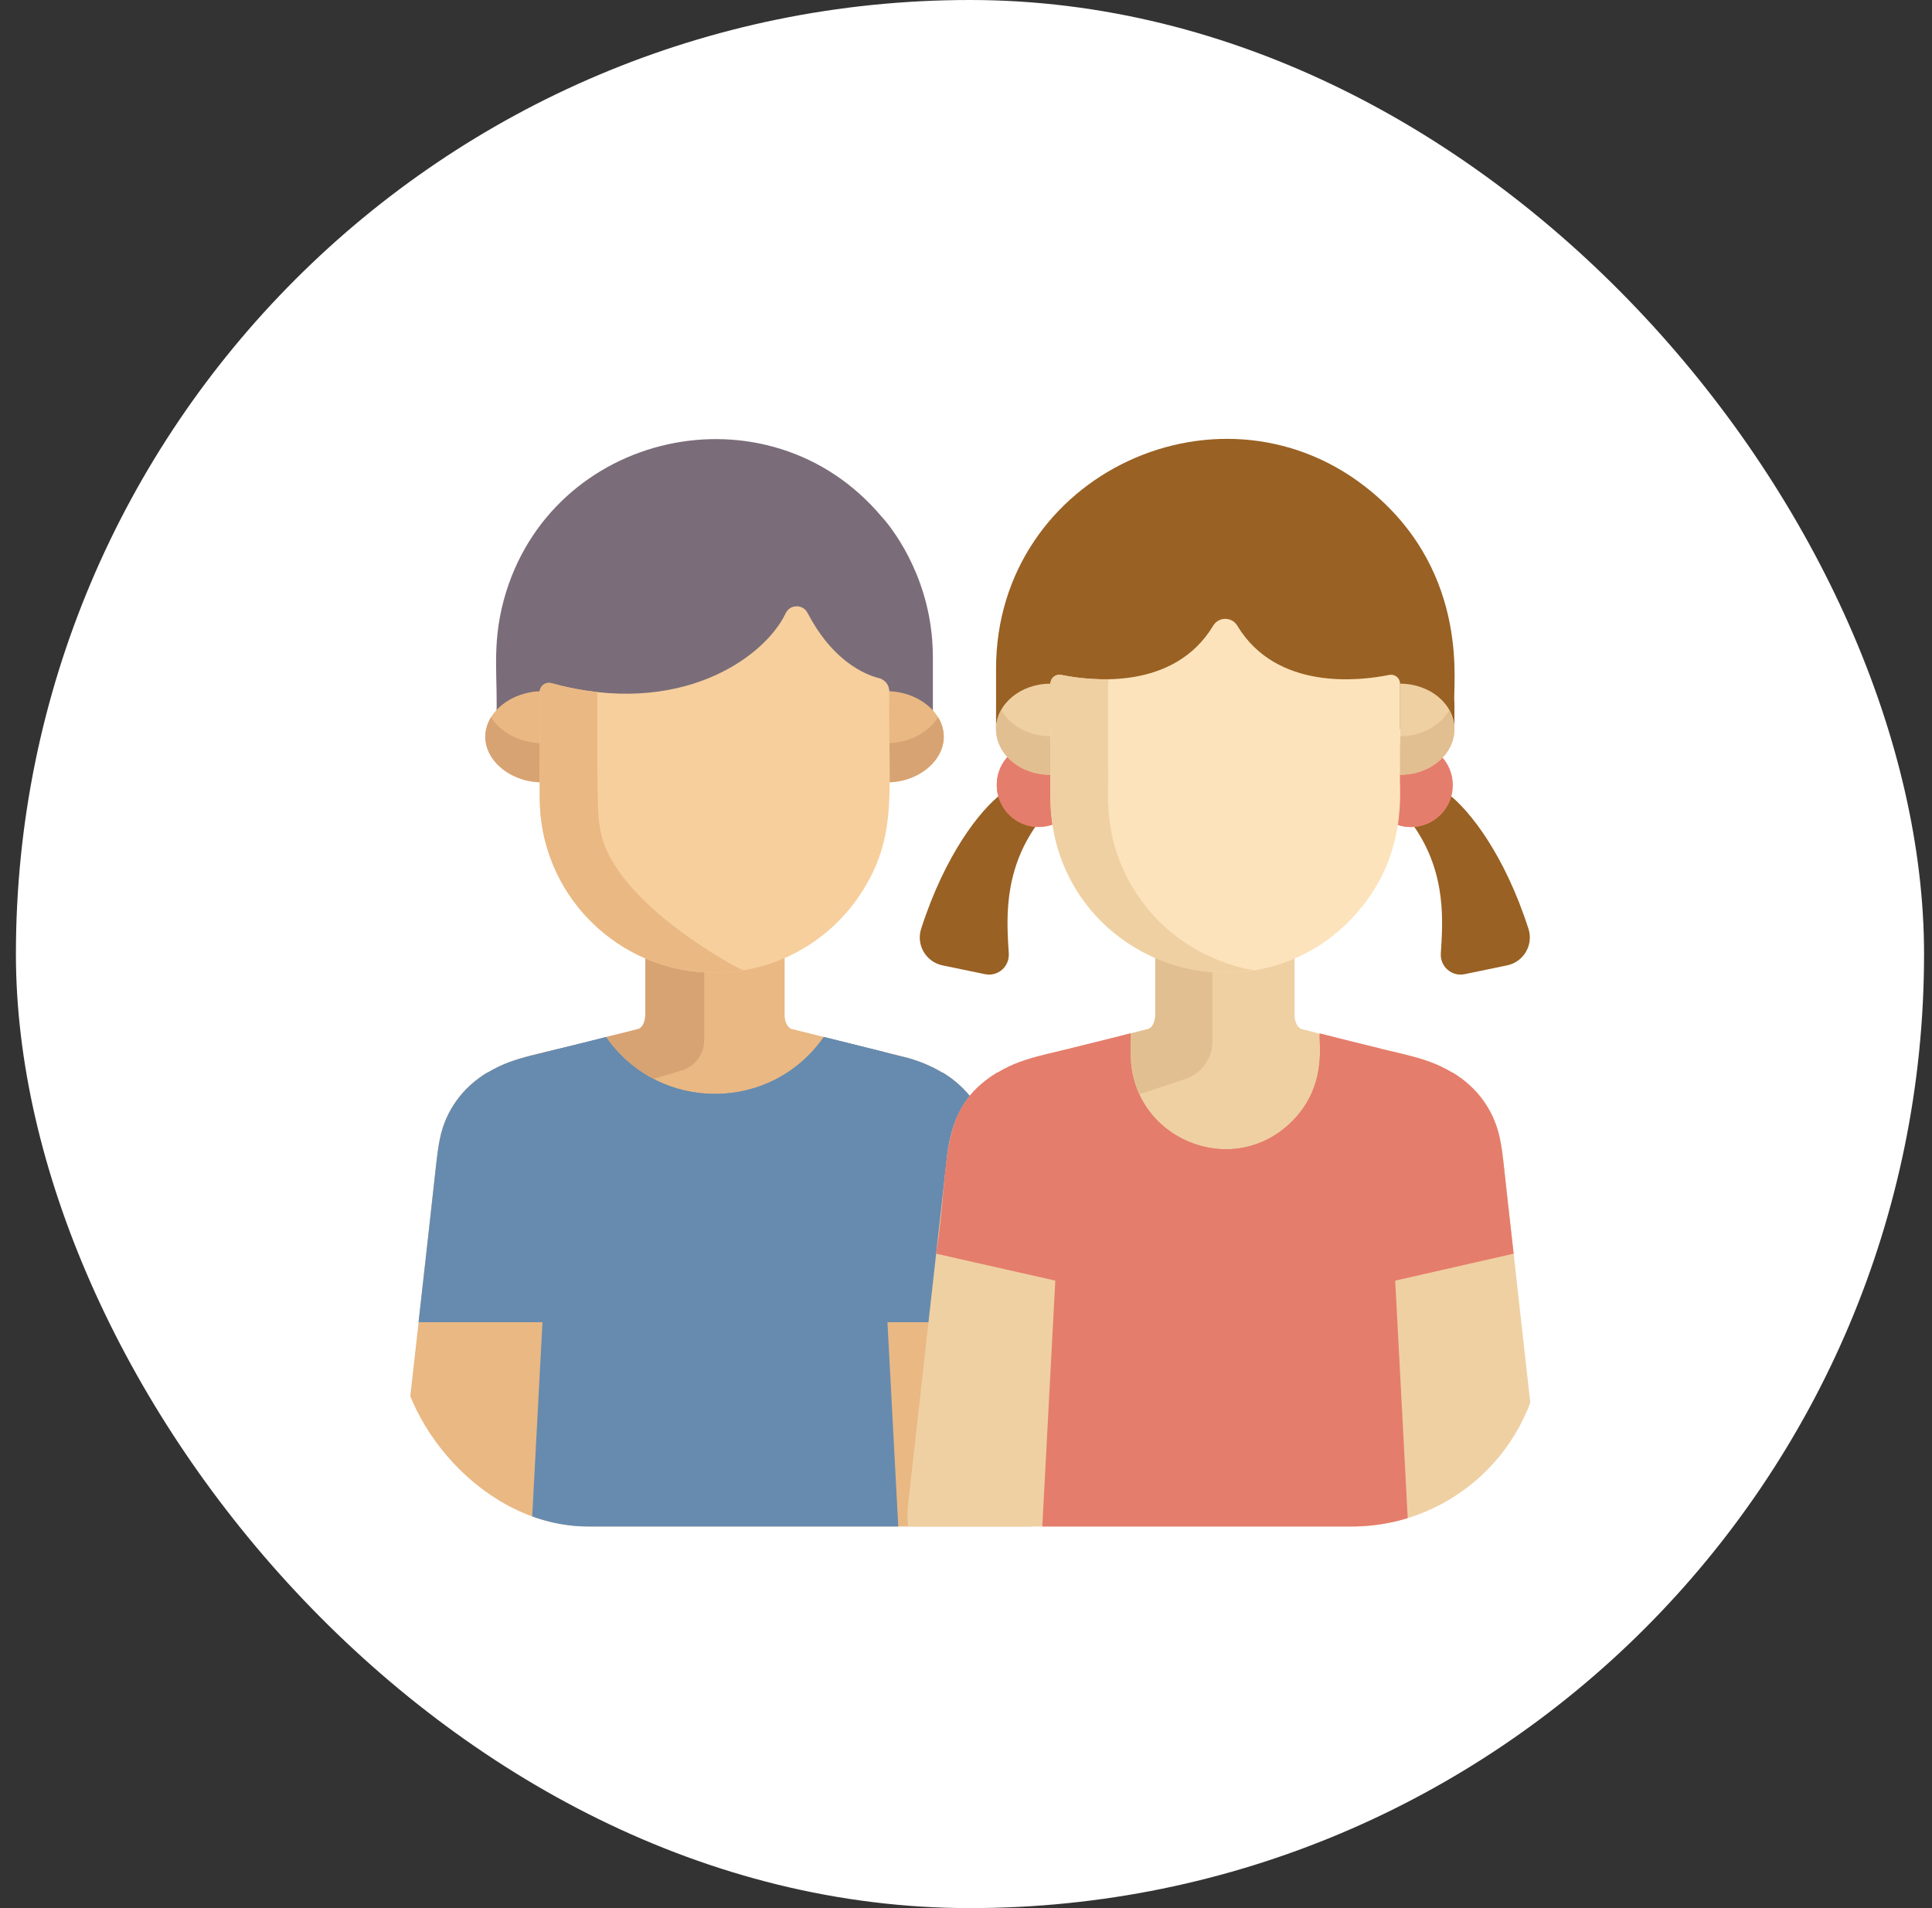
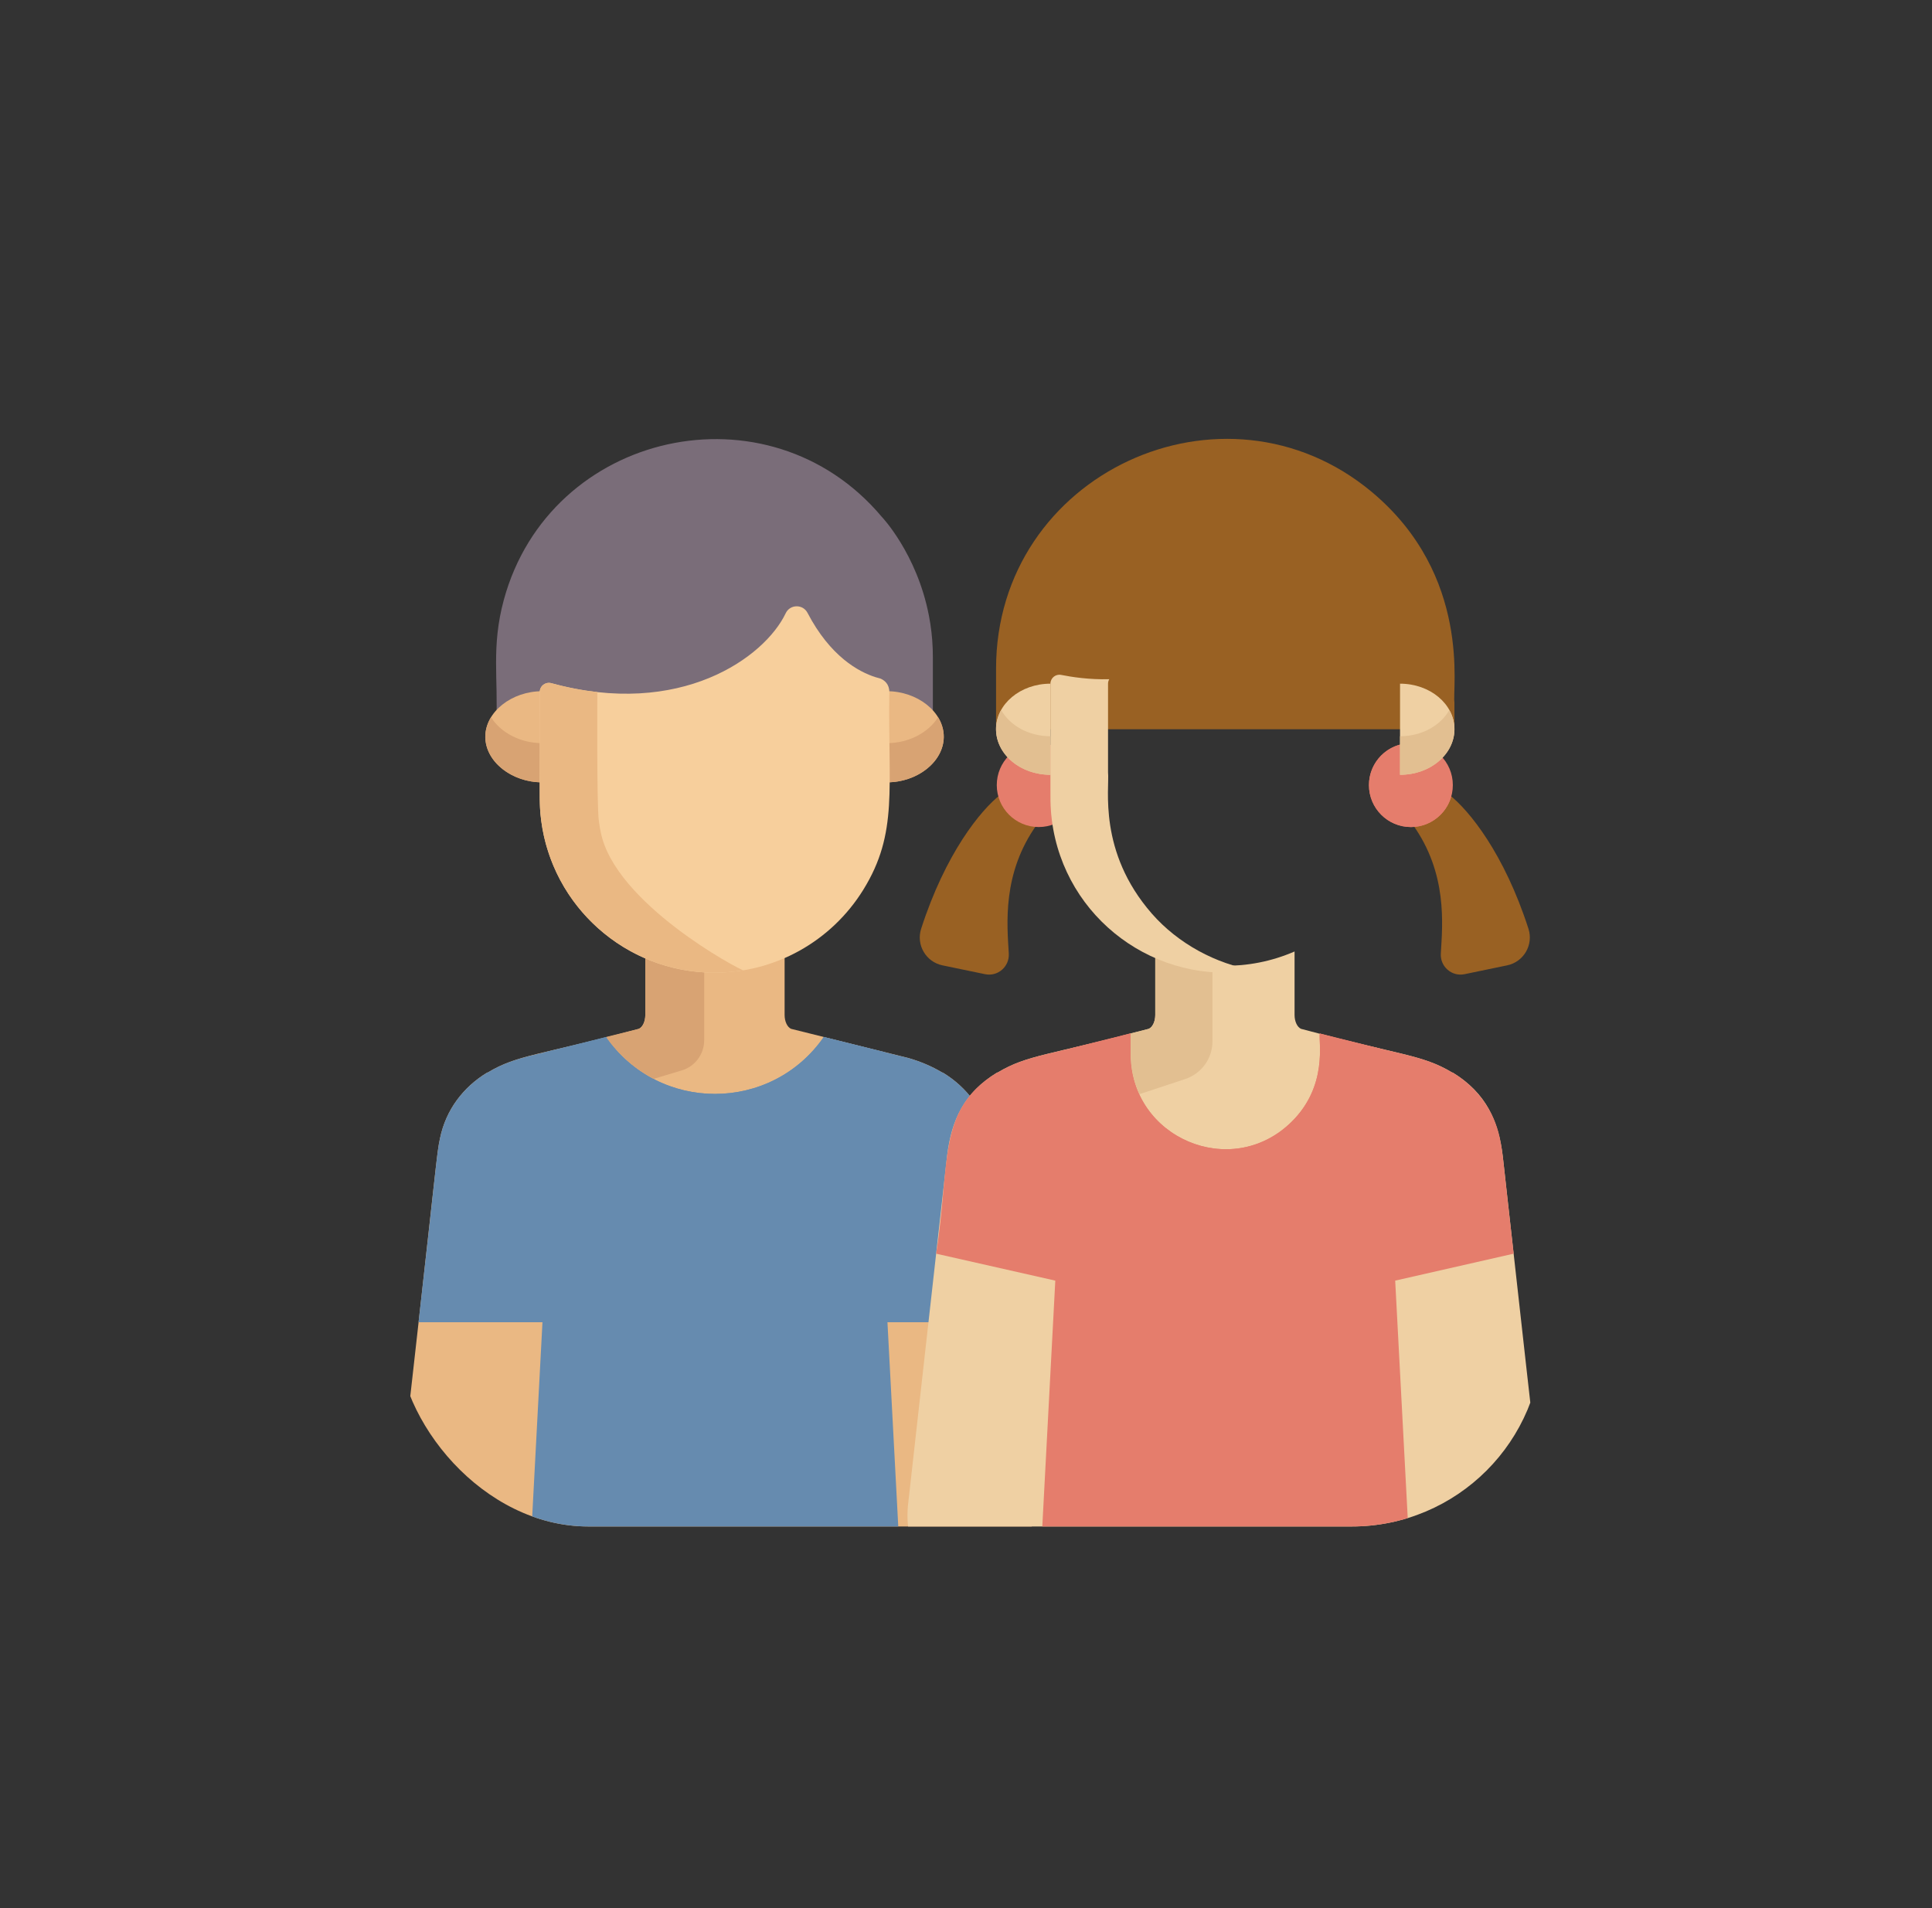
<svg xmlns="http://www.w3.org/2000/svg" width="81" height="80" viewBox="0 0 81 80" fill="none">
  <rect x="0" y="0" width="81" height="80" fill="#333333" stroke="none" />
-   <rect x="0.667" width="80" height="80" rx="40" fill="white" />
  <g clip-path="url(#clip0_5125_4378)">
    <path d="M39.105 27.235C39.105 27.21 39.104 27.184 39.102 27.159C39.098 27.053 39.092 26.948 39.084 26.843C39.084 26.841 39.084 26.839 39.084 26.837C39.075 26.733 39.065 26.63 39.054 26.527C39.051 26.505 39.049 26.483 39.046 26.461C39.034 26.356 39.02 26.25 39.004 26.146C39.003 26.145 39.003 26.144 39.003 26.143C38.987 26.039 38.969 25.935 38.949 25.831C38.946 25.814 38.942 25.797 38.939 25.78C38.433 23.2 36.961 21.657 36.969 21.669C32.219 16.016 23.048 18.062 21.122 25.154C20.588 27.125 20.899 28.483 20.804 30.265H39.111V27.554C39.111 27.447 39.109 27.341 39.105 27.235Z" fill="#7A6D79" />
    <path d="M43.266 63.142C41.56 48.04 41.657 48.466 41.504 47.728C41.256 46.529 40.534 45.584 39.531 44.972L39.496 44.963C39.069 44.708 38.594 44.506 38.083 44.359L33.166 43.135C33.006 43.063 32.895 42.825 32.895 42.553V39.878C31.07 40.685 28.911 40.701 27.055 39.893V42.553C27.055 42.825 26.945 43.063 26.785 43.135C22.625 44.243 21.7 44.217 20.454 44.963L20.42 44.972C19.421 45.582 18.695 46.526 18.447 47.728C18.294 48.467 18.4 47.956 16.685 63.142C16.521 65.034 17.519 66.398 19.347 66.398C25.766 66.398 33.623 66.398 40.604 66.398C42.429 66.398 43.43 65.04 43.266 63.142Z" fill="#EAB883" />
    <path d="M41.504 47.728C41.256 46.529 40.534 45.584 39.531 44.972L39.496 44.963C39.069 44.708 38.594 44.506 38.083 44.359L34.538 43.477C32.325 46.66 27.626 46.661 25.413 43.477C22.535 44.258 21.641 44.252 20.454 44.963L20.42 44.972C19.421 45.582 18.695 46.526 18.447 47.728C18.299 48.442 18.338 48.494 17.547 55.437H22.743L22.164 66.398C25.27 66.398 34.51 66.398 37.787 66.398L37.207 55.437H42.404C41.602 48.403 41.653 48.448 41.504 47.728Z" fill="#668BAF" />
    <path d="M39.567 30.89C39.567 31.945 38.449 32.8 37.19 32.8V28.98C38.449 28.98 39.567 29.835 39.567 30.89Z" fill="#EAB883" />
    <path d="M20.348 30.89C20.348 31.945 21.466 32.8 22.726 32.8V28.98C21.466 28.98 20.348 29.835 20.348 30.89Z" fill="#EAB883" />
    <path d="M37.19 31.157V32.8C38.853 32.8 40.118 31.358 39.328 30.069C38.933 30.712 38.098 31.157 37.19 31.157Z" fill="#D8A373" />
    <path d="M20.588 30.069C19.791 31.369 21.077 32.8 22.726 32.8V31.157C21.817 31.157 20.983 30.712 20.588 30.069Z" fill="#D8A373" />
    <path d="M37.099 44.114L34.538 43.477C32.325 46.66 27.626 46.661 25.413 43.477L22.852 44.114C25.949 49.703 33.993 49.718 37.099 44.114Z" fill="#668BAF" />
    <path d="M27.402 45.233L28.584 44.878C29.141 44.711 29.523 44.198 29.523 43.616V40.478C28.64 40.426 27.819 40.225 27.055 39.893V42.553C27.055 42.825 26.945 43.063 26.785 43.135L25.413 43.477C25.923 44.211 26.606 44.816 27.402 45.233Z" fill="#D8A373" />
    <path d="M36.914 28.45C36.85 28.434 36.778 28.414 36.699 28.389H36.699C36.007 28.168 34.812 27.53 33.855 25.694C33.66 25.321 33.122 25.331 32.941 25.71C32.062 27.56 28.527 30.124 23.117 28.644C22.878 28.578 22.629 28.753 22.629 29.018C22.647 33.432 22.586 33.601 22.69 34.405C23.154 37.977 26.2 40.761 29.914 40.781C32.494 40.797 34.855 39.467 36.194 37.305C37.671 34.919 37.222 33.039 37.286 29.018C37.286 28.68 37.082 28.522 36.914 28.45Z" fill="#F7CF9C" />
    <path d="M25.186 34.889C25.168 34.794 25.142 34.691 25.105 34.405C25.016 33.72 25.044 29.031 25.044 29.017C24.431 28.949 23.789 28.828 23.117 28.644C22.878 28.578 22.629 28.753 22.629 29.018V33.453C22.629 33.776 22.65 34.094 22.691 34.405C23.217 38.468 27.026 41.367 31.165 40.681C30.982 40.651 25.78 37.877 25.186 34.889Z" fill="#EAB883" />
    <path d="M64.082 38.941C63.069 35.798 61.599 33.971 60.744 33.307C60.547 33.987 59.951 34.498 59.226 34.569C60.697 36.615 60.477 38.766 60.407 39.98C60.375 40.527 60.867 40.955 61.402 40.844L63.187 40.474C63.881 40.33 64.299 39.616 64.082 38.941Z" fill="#996123" />
    <path d="M59.152 34.675C60.123 34.675 60.911 33.888 60.911 32.916C60.911 31.945 60.123 31.158 59.152 31.158C58.181 31.158 57.394 31.945 57.394 32.916C57.394 33.888 58.181 34.675 59.152 34.675Z" fill="#E57D6C" />
    <path d="M58.771 31.2C57.983 31.374 57.394 32.076 57.394 32.916C57.394 33.887 58.181 34.675 59.153 34.675C59.949 34.675 60.621 34.144 60.837 33.418C59.528 33.708 58.389 32.486 58.771 31.2Z" fill="#E57D6C" />
    <path d="M38.619 38.941C39.632 35.798 41.102 33.971 41.957 33.307C42.154 33.987 42.75 34.498 43.475 34.569C42.004 36.615 42.224 38.766 42.294 39.98C42.326 40.527 41.834 40.955 41.299 40.844L39.514 40.474C38.82 40.33 38.402 39.616 38.619 38.941Z" fill="#996123" />
    <path d="M43.548 34.675C44.52 34.675 45.307 33.888 45.307 32.916C45.307 31.945 44.52 31.158 43.548 31.158C42.577 31.158 41.79 31.945 41.79 32.916C41.79 33.888 42.577 34.675 43.548 34.675Z" fill="#E57D6C" />
-     <path d="M44.962 31.873C43.955 30.511 41.79 31.223 41.79 32.916C41.79 33.839 42.502 34.595 43.407 34.667C42.52 33.468 43.446 31.752 44.962 31.873Z" fill="#E57D6C" />
    <path d="M63.002 48.455C62.827 47.019 62.318 45.832 60.91 44.972L60.876 44.963C59.635 44.22 58.733 44.251 54.545 43.135C54.386 43.063 54.275 42.825 54.275 42.553V39.892C52.338 40.738 50.181 40.651 48.435 39.879V42.553C48.435 42.825 48.324 43.063 48.164 43.135C44.005 44.243 43.08 44.217 41.834 44.963L41.799 44.972C40.421 45.814 39.891 46.955 39.708 48.455L38.064 63.142C37.9 65.046 38.909 66.398 40.726 66.398C41.605 66.398 61.066 66.398 61.983 66.398C63.748 66.398 64.7 65.054 64.663 63.665C64.673 63.093 64.719 63.942 63.002 48.455Z" fill="#EFD0A3" />
    <path d="M57.512 20.625C51.321 15.461 41.76 19.843 41.76 28.037C41.76 28.969 41.76 29.624 41.76 30.574C42.663 30.574 60.081 30.574 60.978 30.574V29.446C60.878 28.906 61.718 24.14 57.512 20.625Z" fill="#996123" />
    <path d="M41.76 30.574C41.76 31.629 42.781 32.484 44.041 32.484V28.664C42.781 28.664 41.76 29.519 41.76 30.574Z" fill="#EFD0A3" />
    <path d="M60.978 30.574C60.978 31.629 59.957 32.484 58.697 32.484V28.664C59.957 28.664 60.978 29.519 60.978 30.574Z" fill="#EFD0A3" />
    <path d="M41.974 29.766C41.272 31.022 42.364 32.484 44.041 32.484V30.868C43.126 30.868 42.337 30.417 41.974 29.766Z" fill="#E2BF91" />
    <path d="M58.697 30.868V32.484C60.385 32.484 61.463 31.016 60.764 29.766C60.401 30.417 59.612 30.868 58.697 30.868Z" fill="#E2BF91" />
    <path d="M63.461 52.562C63.013 48.67 63.027 48.424 62.883 47.728C62.635 46.529 61.912 45.584 60.91 44.972L60.876 44.963C59.652 44.23 58.694 44.236 55.333 43.331C55.271 43.655 55.696 45.525 54.136 47.048C51.609 49.511 47.405 47.695 47.405 44.21C47.405 44.181 47.405 43.282 47.405 43.324C43.959 44.251 43.048 44.236 41.834 44.963L41.799 44.972C39.266 46.519 39.855 48.716 39.248 52.562L44.244 53.692L43.572 66.398H59.165L58.494 53.692L63.461 52.562Z" fill="#E57D6C" />
    <path d="M47.405 43.324L44.896 43.949C44.943 50.484 52.764 52.739 56.442 48.1C57.997 46.142 57.825 44.041 57.842 43.956L55.333 43.331C55.271 43.655 55.696 45.525 54.136 47.048C51.609 49.511 47.405 47.695 47.405 44.21C47.405 44.181 47.405 43.282 47.405 43.324Z" fill="#E57D6C" />
    <path d="M47.405 44.21C47.405 44.773 47.522 45.337 47.772 45.875L49.693 45.239C50.373 45.014 50.833 44.378 50.833 43.661V40.471C49.963 40.408 49.154 40.197 48.435 39.879V42.553C48.435 42.825 48.324 43.063 48.164 43.135L47.405 43.324C47.405 43.356 47.405 44.22 47.405 44.21Z" fill="#E2BF91" />
-     <path d="M50.864 26.232C49.219 28.968 45.728 28.547 44.488 28.296C44.257 28.25 44.04 28.428 44.04 28.664C44.04 33.848 44.038 33.511 44.047 33.742C44.047 33.753 44.047 33.764 44.047 33.774C44.048 33.792 44.05 33.81 44.051 33.828C44.054 33.898 44.059 33.968 44.064 34.038C44.066 34.066 44.069 34.095 44.071 34.124C44.08 34.216 44.089 34.307 44.101 34.398C44.101 34.4 44.101 34.403 44.102 34.405C44.9 40.554 52.492 42.931 56.694 38.488C59.131 35.895 58.638 33.017 58.698 32.382V29.736V28.664C58.698 28.428 58.481 28.25 58.249 28.296C57.01 28.547 53.519 28.968 51.874 26.232C51.645 25.851 51.093 25.851 50.864 26.232Z" fill="#FCE3BB" />
    <path d="M48.289 38.302C46.018 35.698 46.523 33.033 46.455 32.382V29.736V28.664C46.455 28.595 46.475 28.532 46.507 28.477C45.67 28.498 44.934 28.386 44.488 28.296C44.257 28.25 44.04 28.428 44.04 28.664C44.04 33.838 44.038 33.511 44.047 33.742C44.047 33.753 44.047 33.764 44.047 33.774C44.048 33.792 44.05 33.81 44.051 33.828C44.054 33.898 44.059 33.968 44.064 34.038C44.066 34.066 44.069 34.095 44.071 34.124C44.08 34.216 44.089 34.307 44.101 34.398C44.101 34.4 44.101 34.403 44.102 34.405C44.635 38.512 48.471 41.361 52.576 40.681C50.992 40.418 49.396 39.569 48.289 38.302Z" fill="#EFD0A3" />
  </g>
  <defs>
    <clipPath id="clip0_5125_4378">
      <rect x="16.667" y="16" width="48" height="48" rx="8" fill="white" />
    </clipPath>
  </defs>
</svg>